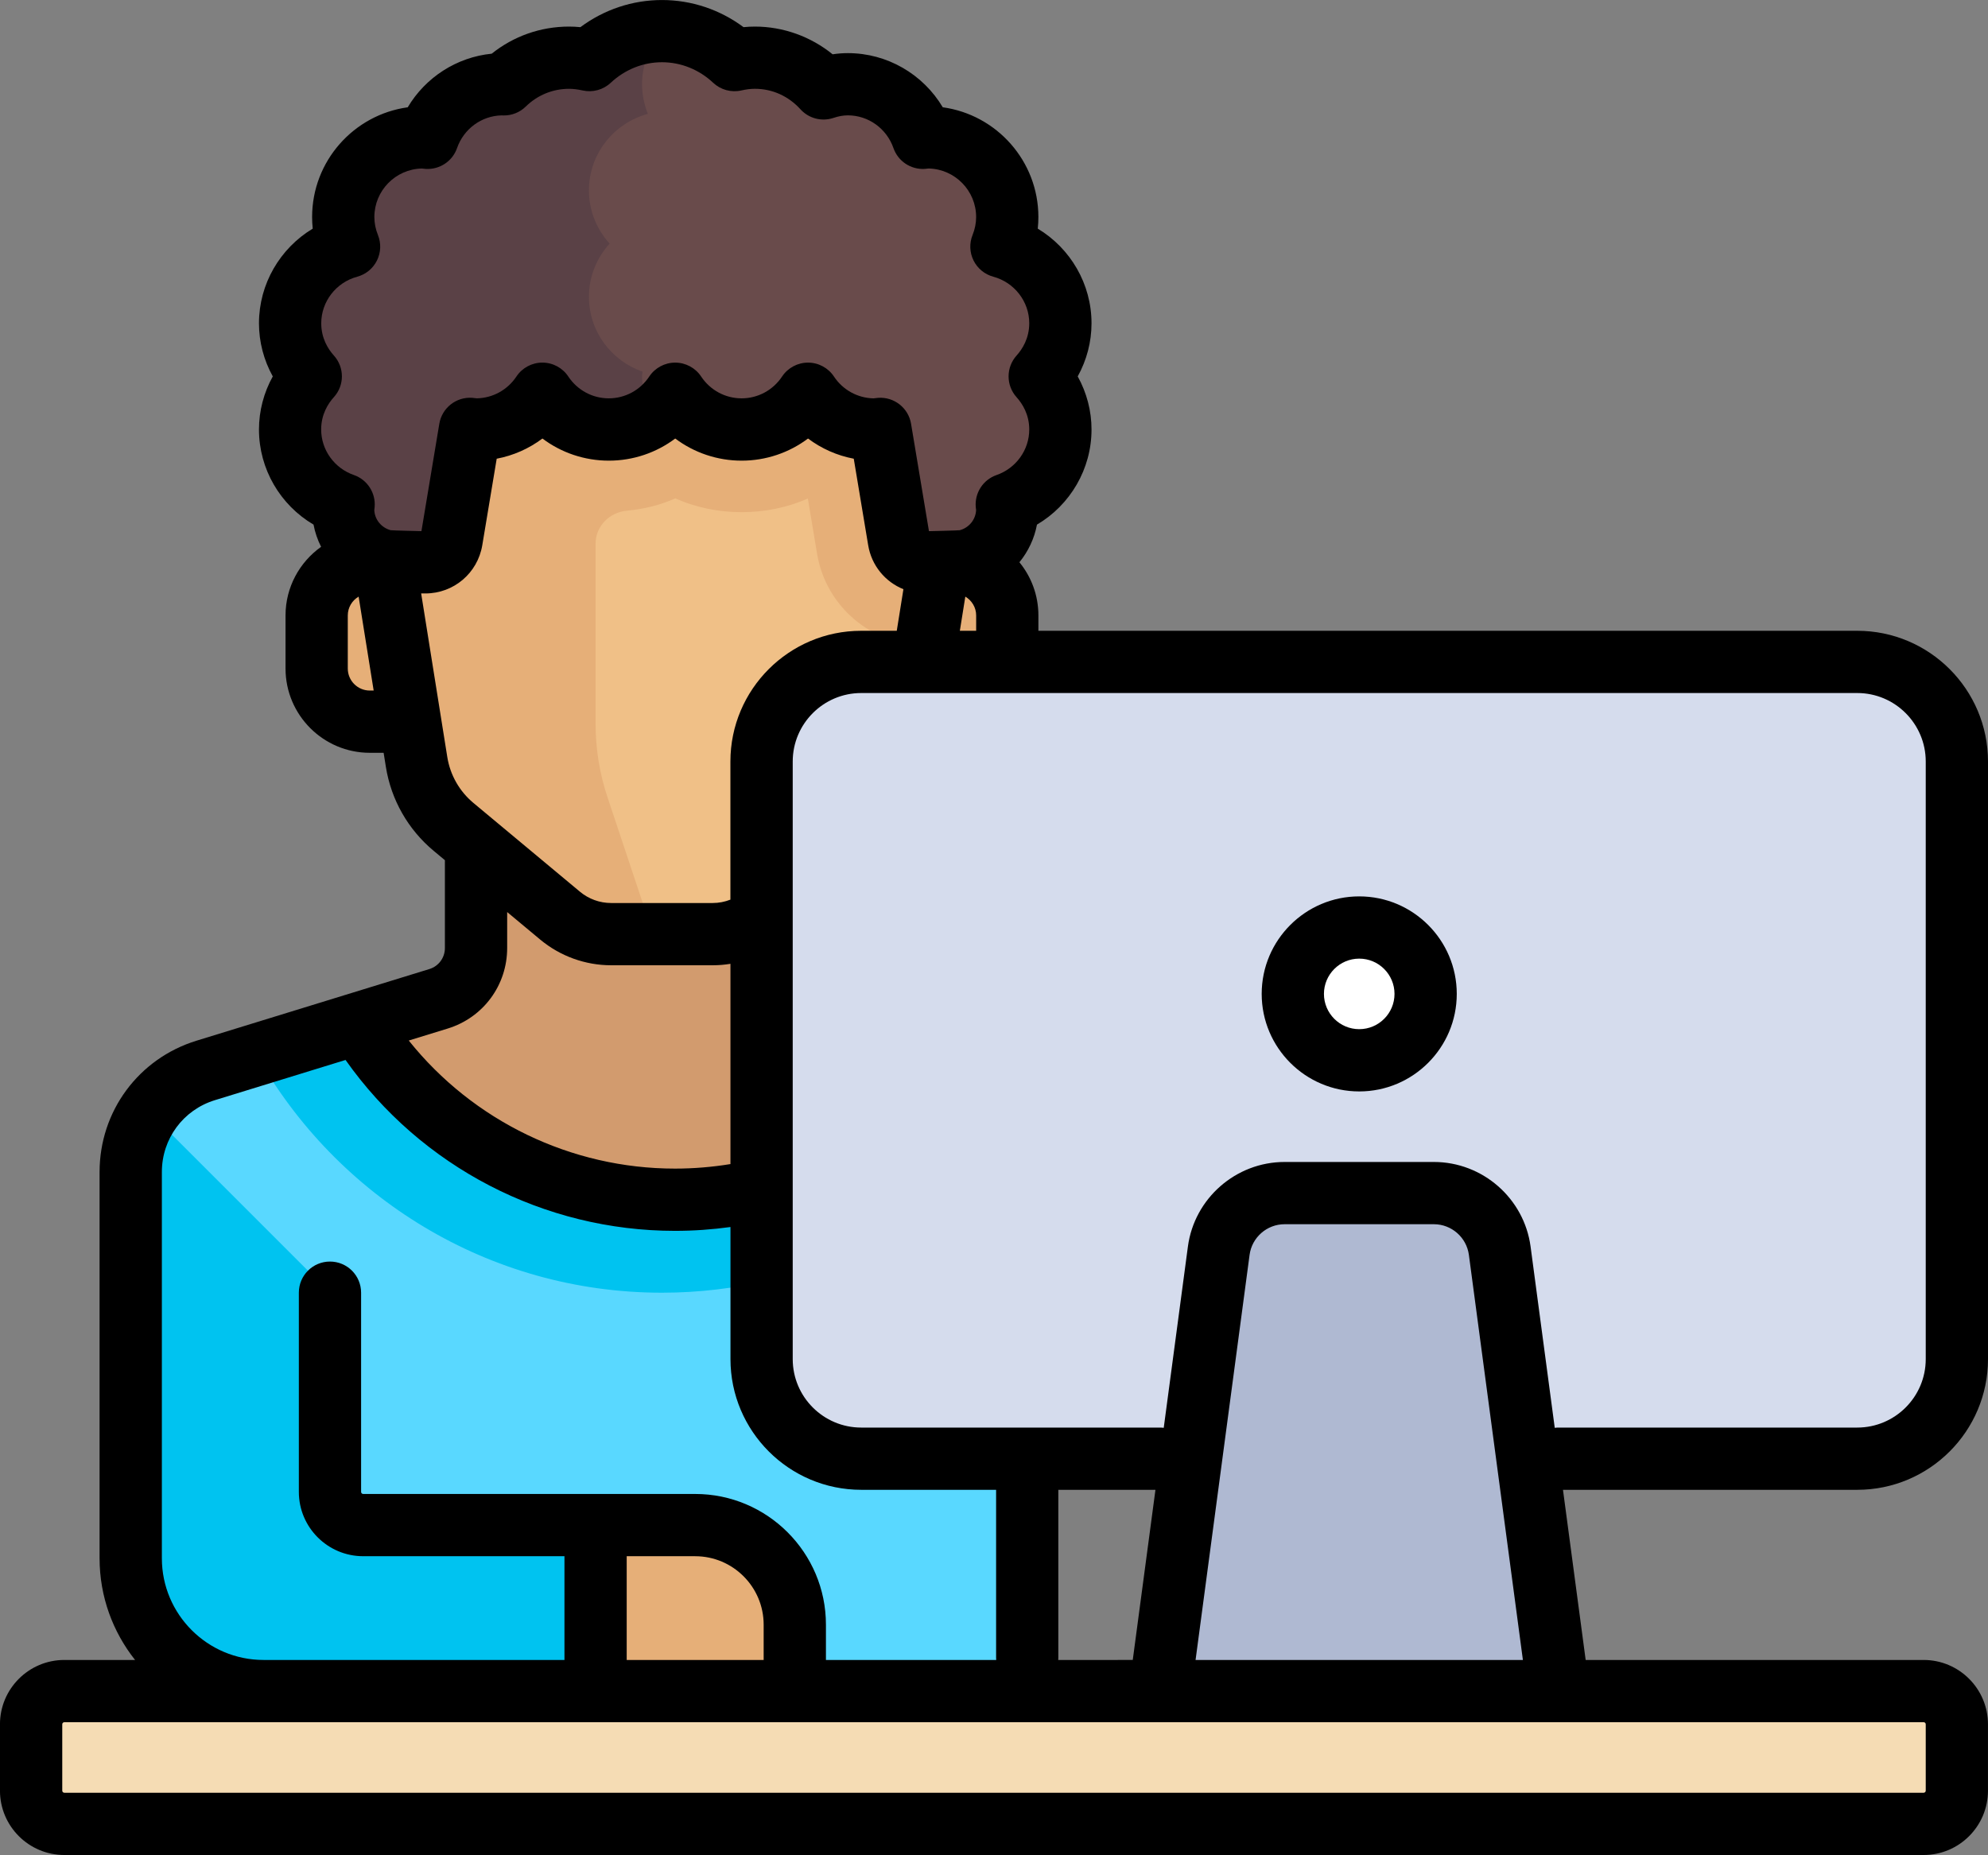
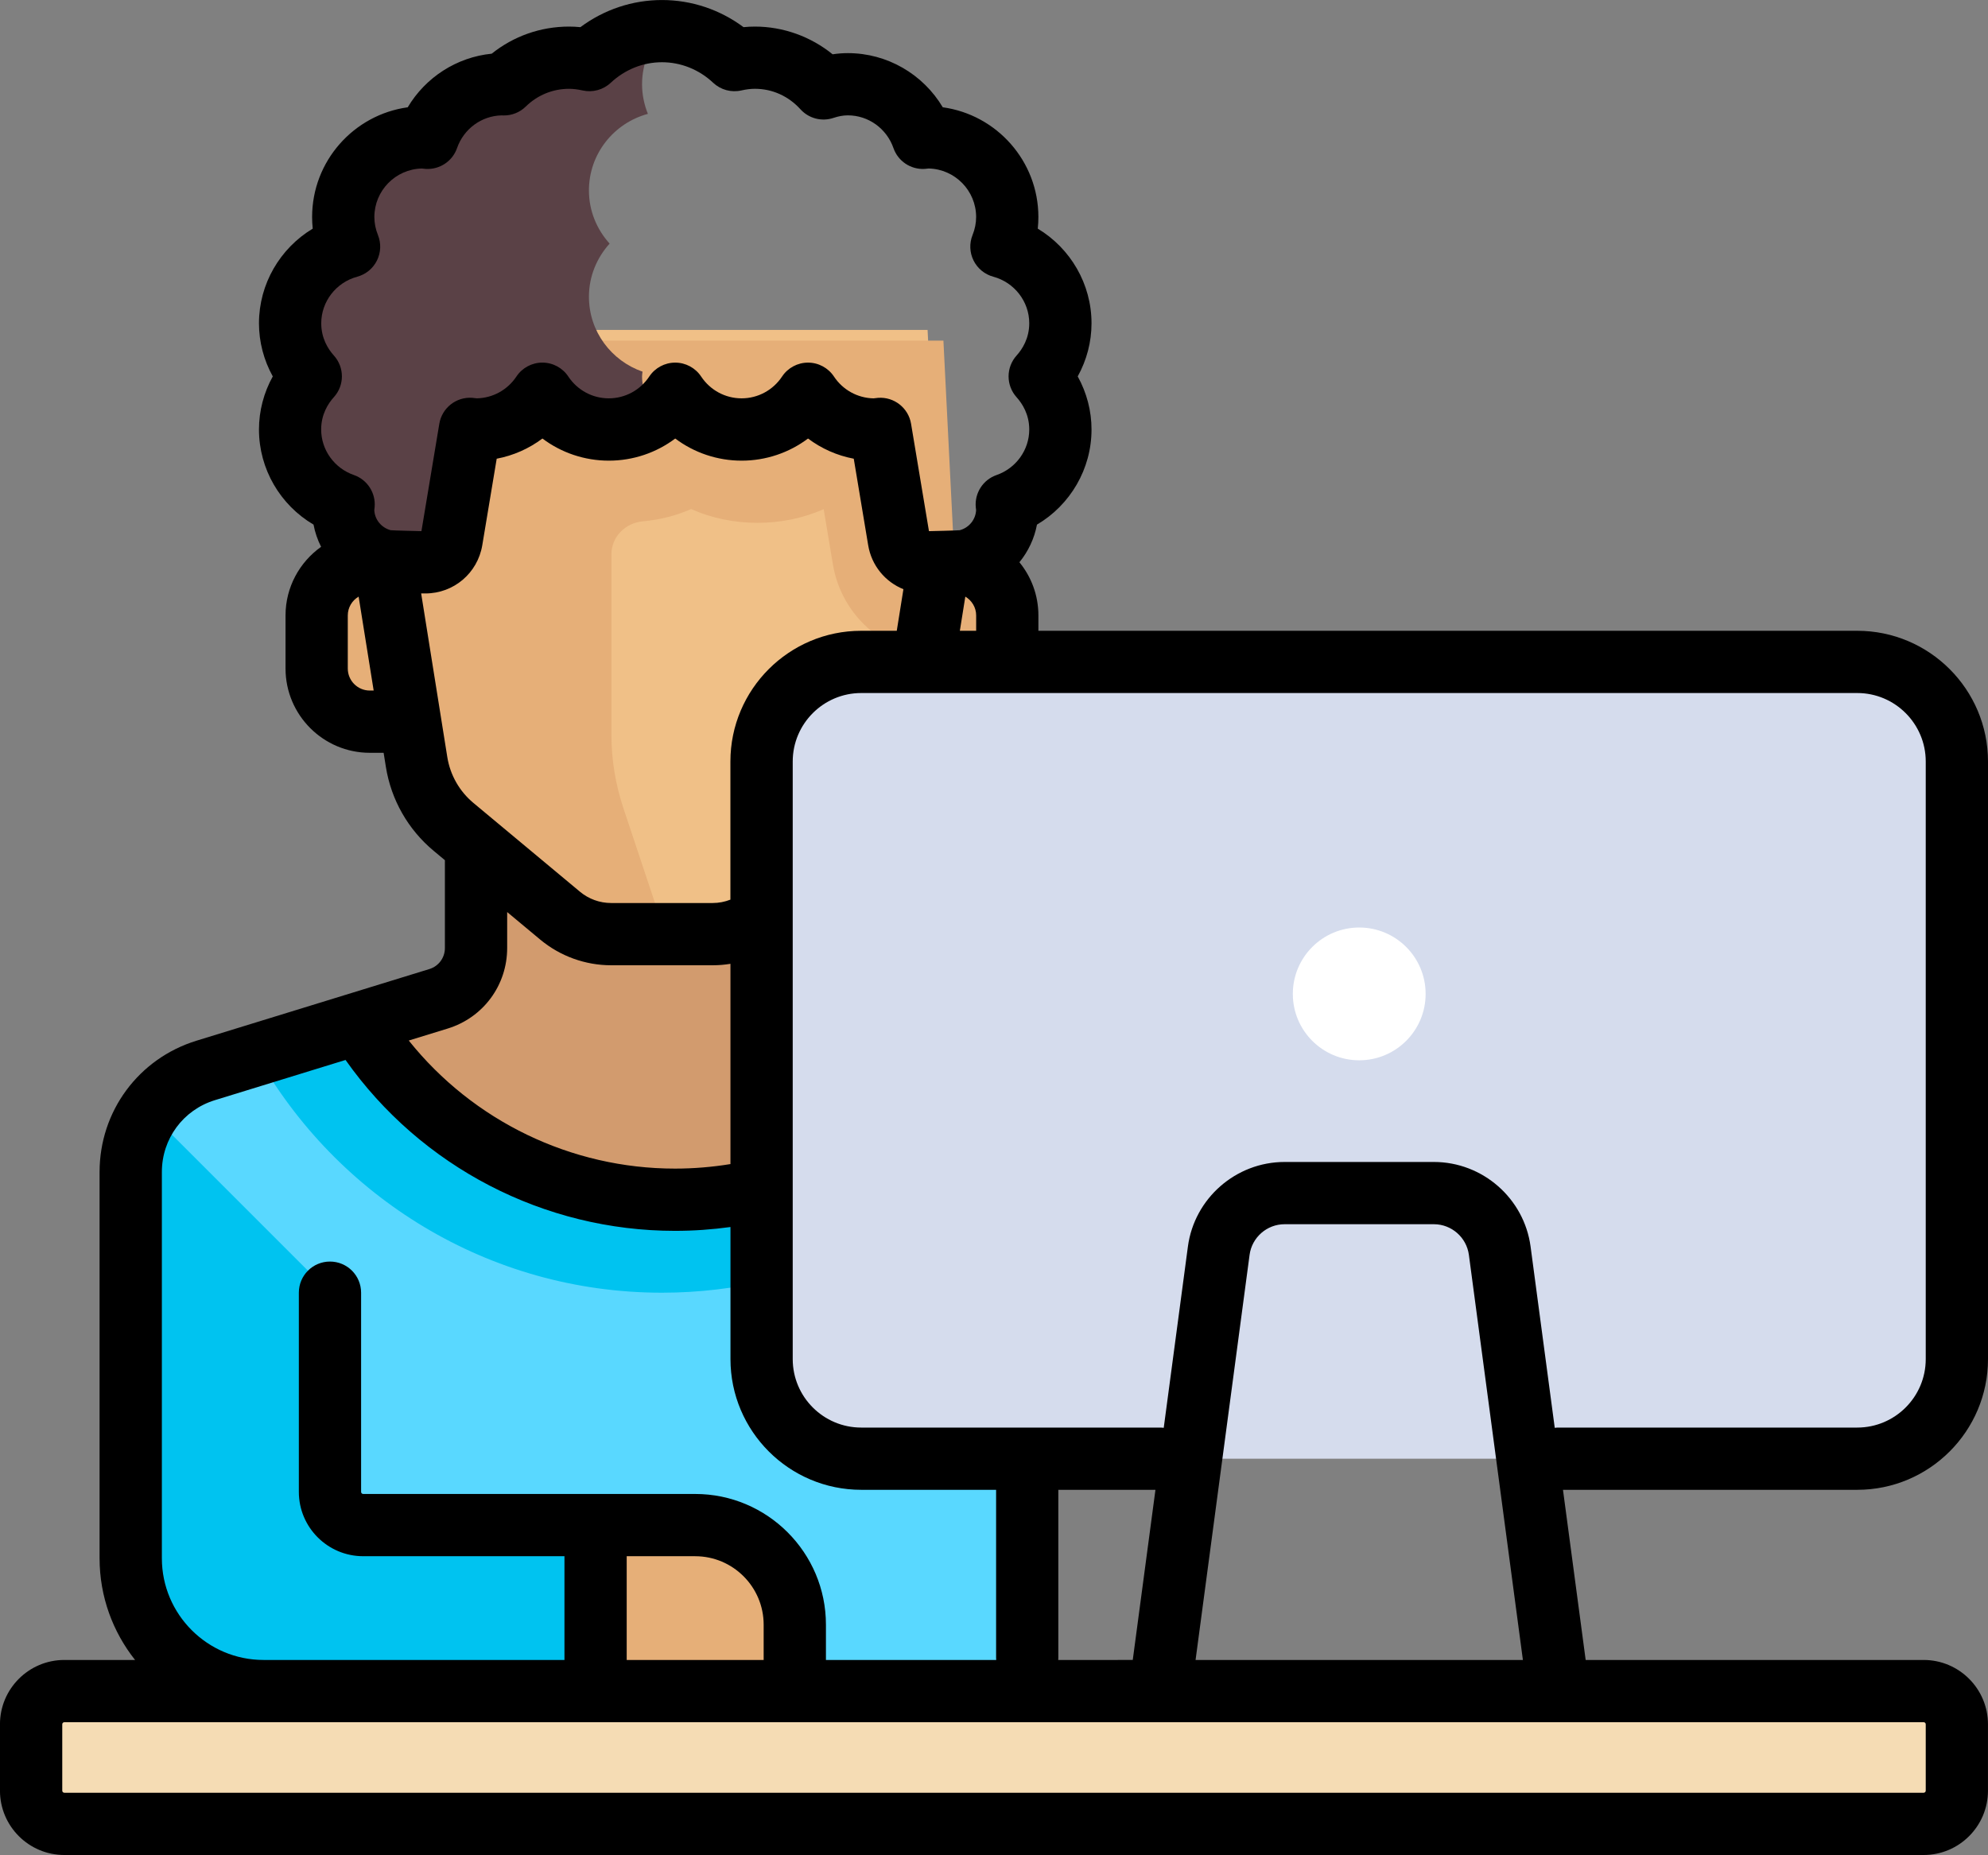
<svg xmlns="http://www.w3.org/2000/svg" version="1.1" id="Layer_1" x="0px" y="0px" width="128.59px" height="120px" viewBox="777.595 1131.97 128.59 120" enable-background="new 777.595 1131.97 128.59 120" xml:space="preserve">
  <rect x="777.595" y="1131.97" width="128.59" height="120" fill="#808080" stroke="none" />
  <path fill="#D29B6E" d="M808.386,1183.38v9.918c0,1.508-0.984,2.84-2.426,3.284l-15.059,4.633c-2.883,0.888-4.851,3.552-4.851,6.569  v24.991c0,4.744,3.846,8.591,8.591,8.591h4.295h45.101v-57.987H808.386z" />
  <path fill="#59D8FF" d="M820.413,1209.152c-8.315,0-15.646-4.365-19.859-10.906l-9.652,2.971c-2.883,0.887-4.851,3.551-4.851,6.568  v24.991c0,4.744,3.846,8.591,8.59,8.591h4.295h45.1v-55.839C844.037,1198.521,833.406,1209.152,820.413,1209.152z" />
  <g>
    <path fill="#00C3F0" d="M844.037,1185.528c0,12.993-10.631,23.624-23.624,23.624c-8.315,0-15.646-4.365-19.859-10.905l-4.253,1.309   c4.839,8.299,13.813,13.892,24.113,13.892c9.963,0,18.683-5.234,23.624-13.088V1185.528L844.037,1185.528z" />
    <path fill="#00C3F0" d="M822.561,1230.628h-21.477c-1.186,0-2.148-0.962-2.148-2.148v-12.886l-11.677-11.677   c-0.761,1.115-1.209,2.447-1.209,3.867v24.991c0,4.744,3.846,8.591,8.591,8.591h4.295h30.067v-4.295   C829.004,1233.512,826.119,1230.628,822.561,1230.628z" />
  </g>
  <path fill="#F0C087" d="M839.742,1168.346h-1.393l-0.755-15.034h-34.363l-0.756,15.034h-1.392c-1.779,0-3.222,1.442-3.222,3.222  v4.295c0,1.779,1.442,3.222,3.222,3.222h3.11l0.349,2.181c0.263,1.641,1.11,3.13,2.387,4.194l6.896,5.747  c0.926,0.772,2.094,1.195,3.3,1.195h6.576c1.206,0,2.374-0.423,3.3-1.195l6.896-5.747c1.276-1.063,2.124-2.553,2.386-4.194  l0.349-2.181h3.109c1.779,0,3.222-1.442,3.222-3.222v-4.295C842.964,1169.789,841.521,1168.346,839.742,1168.346z" />
-   <path fill="#E6AF78" d="M842.02,1169.29c-0.292-0.292-0.639-0.527-1.024-0.69c-0.386-0.163-0.81-0.253-1.254-0.253h-1.393l0,0  l-0.755-15.033h-34.362l-0.756,15.033h-1.391c-1.779,0-3.222,1.442-3.222,3.222v4.295c0,1.779,1.442,3.221,3.222,3.221h3.11  l0.349,2.181c0.263,1.64,1.11,3.13,2.387,4.194l6.896,5.746c0.927,0.772,2.094,1.195,3.3,1.195h2.715l-2.951-8.853  c-0.511-1.534-0.772-3.139-0.772-4.755v-11.647c0-1.142,0.897-2.036,2.034-2.141c1.082-0.101,2.142-0.357,3.122-0.795  c2.653,1.188,5.917,1.191,8.574,0.007l0.598,3.579c0.571,3.416,3.527,5.919,6.991,5.919h3.811c0.603,0,1.171-0.137,1.717-0.333  v-1.815C842.964,1170.678,842.603,1169.873,842.02,1169.29z" />
-   <path fill="#694B4B" d="M846.185,1152.883c0-2.38-1.621-4.363-3.813-4.956c0.238-0.593,0.378-1.238,0.378-1.917  c0-2.847-2.308-5.155-5.155-5.155c-0.105,0-0.203,0.025-0.306,0.031c-0.702-2.014-2.596-3.467-4.848-3.467  c-0.553,0-1.078,0.103-1.574,0.27c-1.1-1.212-2.673-1.988-4.439-1.988c-0.456,0-0.895,0.061-1.321,0.156  c-1.23-1.154-2.873-1.874-4.692-1.874c-1.82,0-3.462,0.72-4.692,1.874c-0.426-0.096-0.866-0.156-1.321-0.156  c-1.64,0-3.123,0.66-4.208,1.725c-0.03,0-0.058-0.006-0.088-0.006c-2.252,0-4.147,1.454-4.849,3.467  c-0.104-0.006-0.201-0.031-0.306-0.031c-2.847,0-5.154,2.308-5.154,5.155c0,0.678,0.139,1.323,0.377,1.917  c-2.192,0.593-3.813,2.576-3.813,4.956c0,1.326,0.515,2.522,1.337,3.436c-0.823,0.914-1.337,2.11-1.337,3.437  c0,1.908,1.049,3.55,2.591,4.437c0.077,2.305,1.957,4.153,4.281,4.153h1.878c0.839,0,1.556-0.607,1.695-1.436l1.199-7.193  c0.129,0.01,0.252,0.039,0.383,0.039c1.795,0,3.372-0.919,4.295-2.312c0.923,1.392,2.5,2.312,4.295,2.312s3.372-0.919,4.295-2.312  c0.923,1.392,2.5,2.312,4.295,2.312s3.373-0.919,4.295-2.312c0.923,1.392,2.5,2.312,4.295,2.312c0.131,0,0.254-0.029,0.383-0.039  l1.199,7.193c0.138,0.829,0.855,1.436,1.695,1.436h2.307c2.372,0,4.295-1.923,4.295-4.295c0-0.044-0.012-0.086-0.013-0.13  c1.304-0.93,2.161-2.44,2.161-4.165c0-1.326-0.515-2.523-1.338-3.436C845.67,1155.406,846.185,1154.209,846.185,1152.883z" />
+   <path fill="#E6AF78" d="M842.02,1169.29c-0.386-0.163-0.81-0.253-1.254-0.253h-1.393l0,0  l-0.755-15.033h-34.362l-0.756,15.033h-1.391c-1.779,0-3.222,1.442-3.222,3.222v4.295c0,1.779,1.442,3.221,3.222,3.221h3.11  l0.349,2.181c0.263,1.64,1.11,3.13,2.387,4.194l6.896,5.746c0.927,0.772,2.094,1.195,3.3,1.195h2.715l-2.951-8.853  c-0.511-1.534-0.772-3.139-0.772-4.755v-11.647c0-1.142,0.897-2.036,2.034-2.141c1.082-0.101,2.142-0.357,3.122-0.795  c2.653,1.188,5.917,1.191,8.574,0.007l0.598,3.579c0.571,3.416,3.527,5.919,6.991,5.919h3.811c0.603,0,1.171-0.137,1.717-0.333  v-1.815C842.964,1170.678,842.603,1169.873,842.02,1169.29z" />
  <path fill="#5A4146" d="M819.156,1156.013c-2.014-0.701-3.467-2.596-3.467-4.848c0-1.326,0.515-2.523,1.337-3.436  c-0.823-0.914-1.337-2.11-1.337-3.437c0-2.38,1.621-4.363,3.813-4.956c-0.238-0.593-0.377-1.237-0.377-1.917  c0-1.324,0.514-2.519,1.334-3.432c-0.016,0-0.03-0.004-0.046-0.004c-1.819,0-3.462,0.72-4.691,1.874  c-0.427-0.096-0.866-0.156-1.322-0.156c-1.64,0-3.123,0.66-4.207,1.725c-0.03,0-0.058-0.006-0.088-0.006  c-2.252,0-4.147,1.454-4.848,3.467c-0.104-0.006-0.202-0.031-0.306-0.031c-2.847,0-5.154,2.308-5.154,5.155  c0,0.678,0.139,1.323,0.377,1.917c-2.192,0.593-3.813,2.576-3.813,4.956c0,1.326,0.515,2.522,1.337,3.436  c-0.823,0.914-1.337,2.11-1.337,3.437c0,1.908,1.049,3.55,2.591,4.437c0.077,2.305,1.957,4.153,4.281,4.153h1.878  c0.839,0,1.556-0.607,1.695-1.436l1.199-7.193c0.129,0.01,0.252,0.039,0.383,0.039c1.795,0,3.372-0.919,4.295-2.312  c0.923,1.392,2.5,2.312,4.295,2.312c1.186,0,2.254-0.428,3.125-1.102c-0.588-0.613-0.977-1.416-0.977-2.334  C819.125,1156.214,819.146,1156.116,819.156,1156.013z" />
  <path fill="#E6AF78" d="M816.118,1230.628h6.443c3.559,0,6.443,2.884,6.443,6.442v4.296h-12.886V1230.628L816.118,1230.628z" />
  <path fill="#00C3F0" d="M844.037,1185.528c0,12.993-10.631,23.624-23.624,23.624c-8.315,0-15.646-4.365-19.859-10.905l-6.358,1.956  c5.156,9.172,14.968,15.392,26.217,15.392c9.583,0,18.115-4.522,23.624-11.529V1185.528z" />
  <path fill="#D5DCED" d="M897.729,1226.333h-64.43c-3.558,0-6.442-2.885-6.442-6.442v-38.658c0-3.558,2.884-6.442,6.442-6.442h64.43  c3.559,0,6.442,2.884,6.442,6.442v38.658C904.171,1223.448,901.287,1226.333,897.729,1226.333z" />
-   <path fill="#AFB9D2" d="M878.4,1241.367l-3.798-28.488c-0.285-2.134-2.104-3.728-4.258-3.728h-9.66  c-2.152,0-3.974,1.594-4.258,3.728l-3.798,28.488H878.4z" />
  <circle fill="#FFFFFF" cx="865.514" cy="1196.266" r="4.295" />
  <path fill="#F5DCB4" d="M902.024,1249.957H781.756c-1.186,0-2.147-0.961-2.147-2.147v-4.295c0-1.187,0.962-2.147,2.147-2.147  h120.268c1.187,0,2.147,0.961,2.147,2.147v4.295C904.171,1248.996,903.21,1249.957,902.024,1249.957z" />
  <path d="M897.729,1228.346c4.663,0,8.456-3.794,8.456-8.456v-38.658c0-4.663-3.793-8.456-8.456-8.456h-52.967v-0.993  c0-1.305-0.461-2.502-1.228-3.441c0.568-0.696,0.966-1.53,1.135-2.434c2.155-1.271,3.529-3.598,3.529-6.152  c0-1.207-0.311-2.386-0.893-3.436c0.582-1.051,0.893-2.229,0.893-3.437c0-2.544-1.363-4.851-3.477-6.122  c0.027-0.249,0.04-0.499,0.04-0.75c0-3.619-2.695-6.62-6.185-7.101c-1.274-2.141-3.593-3.503-6.137-3.503  c-0.327,0-0.657,0.025-0.987,0.076c-1.421-1.151-3.197-1.793-5.026-1.793c-0.244,0-0.489,0.012-0.737,0.037  c-1.528-1.138-3.367-1.755-5.276-1.755c-1.908,0-3.748,0.617-5.276,1.755c-0.248-0.025-0.493-0.037-0.737-0.037  c-1.834,0-3.581,0.617-5,1.753c-2.263,0.226-4.277,1.527-5.432,3.468c-3.489,0.48-6.185,3.481-6.185,7.1  c0,0.251,0.013,0.501,0.04,0.75c-2.113,1.271-3.477,3.578-3.477,6.122c0,1.207,0.311,2.386,0.893,3.437  c-0.582,1.05-0.893,2.229-0.893,3.436c0,2.555,1.374,4.882,3.529,6.152c0.095,0.504,0.262,0.986,0.489,1.436  c-1.389,0.988-2.3,2.608-2.3,4.439v3.436c0,3.005,2.444,5.45,5.45,5.45h0.895l0.146,0.915c0.339,2.121,1.435,4.047,3.085,5.422  l0.732,0.61v5.683c0,0.628-0.404,1.175-1.004,1.359l-15.059,4.634c-3.752,1.154-6.273,4.567-6.273,8.493v24.991  c0,2.483,0.861,4.769,2.296,6.577h-4.578c-2.294,0-4.161,1.866-4.161,4.161v4.295c0,2.295,1.866,4.161,4.161,4.161h120.268  c2.295,0,4.161-1.866,4.161-4.161v-4.295c0-2.295-1.866-4.161-4.161-4.161h-21.861l-1.468-11.007H897.729z M902.158,1181.232v38.658  c0,2.442-1.987,4.43-4.43,4.43H878.4c-0.081,0-0.16,0.006-0.239,0.016l-1.563-11.723c-0.416-3.121-3.104-5.475-6.253-5.475h-9.66  c-3.148,0-5.837,2.354-6.253,5.475l-1.563,11.723c-0.078-0.01-0.158-0.016-0.239-0.016h-19.329c-2.442,0-4.43-1.987-4.43-4.43  v-38.658c0-2.442,1.987-4.43,4.43-4.43h64.43C900.171,1176.803,902.158,1178.79,902.158,1181.232z M846.044,1239.353  c0.003-0.045,0.007-0.089,0.007-0.134v-10.873h6.282l-1.468,11.007H846.044L846.044,1239.353z M839.681,1172.776l0.354-2.212  c0.417,0.249,0.701,0.699,0.701,1.219v0.993H839.681z M799.194,1154.972c-0.375-0.416-0.82-1.115-0.82-2.088  c0-1.403,0.957-2.642,2.326-3.013c0.555-0.15,1.02-0.53,1.276-1.045c0.257-0.515,0.281-1.115,0.067-1.648  c-0.155-0.384-0.233-0.776-0.233-1.167c0-1.708,1.369-3.101,3.068-3.14c0.085,0.012,0.171,0.021,0.259,0.026  c0.901,0.052,1.725-0.497,2.021-1.347c0.434-1.246,1.587-2.088,2.882-2.116c0.039,0.003,0.078,0.005,0.117,0.005  c0.544,0.007,1.061-0.198,1.446-0.576c0.755-0.74,1.749-1.148,2.797-1.148c0.271,0,0.559,0.035,0.879,0.106  c0.651,0.146,1.333-0.039,1.82-0.496c0.913-0.856,2.09-1.329,3.313-1.329c1.225,0,2.401,0.472,3.313,1.329  c0.487,0.457,1.169,0.643,1.82,0.496c0.32-0.072,0.608-0.107,0.88-0.107c1.125,0,2.171,0.472,2.948,1.328  c0.538,0.593,1.376,0.811,2.135,0.555c0.329-0.111,0.633-0.165,0.931-0.165c1.321,0,2.506,0.85,2.947,2.116  c0.296,0.851,1.12,1.401,2.021,1.348c0.082-0.005,0.163-0.014,0.259-0.026c1.698,0.039,3.068,1.433,3.068,3.14  c0,0.39-0.078,0.783-0.232,1.166c-0.214,0.534-0.19,1.134,0.066,1.648c0.257,0.515,0.721,0.896,1.276,1.046  c1.369,0.371,2.326,1.609,2.326,3.012c0,0.974-0.446,1.673-0.82,2.089c-0.689,0.766-0.689,1.929,0,2.695  c0.374,0.416,0.82,1.115,0.82,2.088c0,1.322-0.851,2.506-2.116,2.947c-0.873,0.304-1.427,1.164-1.343,2.083  c0.005,0.062,0.013,0.123,0.021,0.184c-0.027,0.611-0.455,1.142-1.059,1.302c-0.064,0.017-1.99,0.061-1.99,0.061l-1.158-6.947  c-0.171-1.027-1.1-1.754-2.136-1.677c-0.094,0.007-0.185,0.019-0.277,0.031l-0.012,0.002c-1.032-0.019-1.986-0.543-2.562-1.411  c-0.374-0.563-1.003-0.901-1.678-0.901l0,0c-0.675,0-1.305,0.338-1.678,0.9c-0.586,0.884-1.564,1.411-2.618,1.411  s-2.031-0.527-2.617-1.411c-0.374-0.562-1.003-0.9-1.678-0.9l0,0c-0.675,0-1.305,0.338-1.678,0.9  c-0.586,0.884-1.564,1.411-2.618,1.411s-2.031-0.527-2.618-1.411c-0.373-0.563-1.002-0.901-1.678-0.901l0,0  c-0.675,0-1.305,0.338-1.678,0.9c-0.576,0.868-1.53,1.392-2.562,1.411l-0.012-0.001c-0.092-0.013-0.184-0.024-0.277-0.031  c-1.036-0.079-1.965,0.649-2.136,1.677l-1.157,6.947c0,0-1.926-0.043-1.99-0.061c-0.604-0.161-1.033-0.691-1.059-1.303  c0.008-0.061,0.016-0.122,0.021-0.184c0.084-0.92-0.47-1.779-1.342-2.083c-1.266-0.441-2.116-1.625-2.116-2.947  c0-0.974,0.446-1.673,0.82-2.088C799.883,1156.901,799.883,1155.738,799.194,1154.972z M801.514,1176.642  c-0.784,0-1.423-0.638-1.423-1.423v-3.436c0-0.52,0.284-0.971,0.701-1.219l0.973,6.078H801.514z M804.837,1170.36h0.272  c1.832,0,3.379-1.312,3.681-3.118l0.933-5.598c1.078-0.204,2.088-0.652,2.958-1.306c1.222,0.918,2.722,1.432,4.295,1.432  c1.574,0,3.073-0.514,4.295-1.432c1.222,0.918,2.722,1.432,4.295,1.432c1.573,0,3.073-0.514,4.295-1.432  c0.87,0.654,1.88,1.102,2.958,1.306l0.933,5.598c0.22,1.319,1.105,2.371,2.279,2.844l-0.43,2.69h-2.304  c-4.663,0-8.457,3.793-8.457,8.456v8.936c-0.362,0.142-0.75,0.218-1.141,0.218h-6.576c-0.733,0-1.448-0.258-2.011-0.728  l-6.896-5.747c-0.903-0.752-1.502-1.805-1.688-2.965L804.837,1170.36z M806.553,1198.507c2.302-0.709,3.847-2.802,3.847-5.209  v-2.327l2.137,1.78c1.286,1.072,2.915,1.662,4.588,1.662h6.577c0.383,0,0.765-0.033,1.141-0.094v12.955  c-1.181,0.193-2.382,0.293-3.588,0.293c-6.716,0-13.051-3.073-17.221-8.285L806.553,1198.507z M788.065,1232.776v-24.991  c0-2.146,1.378-4.014,3.43-4.645l8.451-2.601c4.886,6.925,12.841,11.055,21.31,11.055c1.203,0,2.402-0.085,3.588-0.248v8.544  c0,4.662,3.794,8.456,8.457,8.456h8.725v10.872c0,0.046,0.004,0.09,0.007,0.135h-11.014v-2.282c0-4.663-3.793-8.456-8.456-8.456  h-21.477c-0.074,0-0.134-0.061-0.134-0.135v-12.886c0-1.112-0.901-2.014-2.014-2.014c-1.112,0-2.013,0.901-2.013,2.014v12.886  c0,2.295,1.867,4.161,4.161,4.161h13.02v6.712h-19.463C791.015,1239.353,788.065,1236.402,788.065,1232.776z M818.132,1239.353  v-6.711h4.43c2.442,0,4.429,1.986,4.429,4.43v2.281H818.132L818.132,1239.353z M902.158,1243.514v4.295  c0,0.074-0.06,0.134-0.134,0.134H781.756c-0.074,0-0.134-0.06-0.134-0.134v-4.295c0-0.074,0.06-0.134,0.134-0.134h120.268  C902.098,1243.379,902.158,1243.44,902.158,1243.514z M854.928,1239.353l3.494-26.208c0.15-1.129,1.123-1.98,2.262-1.98h9.66  c1.139,0,2.111,0.852,2.263,1.98l3.494,26.208H854.928z" />
-   <path d="M865.514,1202.575c3.479,0,6.309-2.83,6.309-6.31c0-3.479-2.83-6.308-6.309-6.308s-6.309,2.83-6.309,6.308  C859.205,1199.745,862.035,1202.575,865.514,1202.575z M865.514,1193.984c1.259,0,2.282,1.023,2.282,2.282  c0,1.258-1.023,2.281-2.282,2.281c-1.258,0-2.282-1.023-2.282-2.281C863.232,1195.007,864.256,1193.984,865.514,1193.984z" />
</svg>